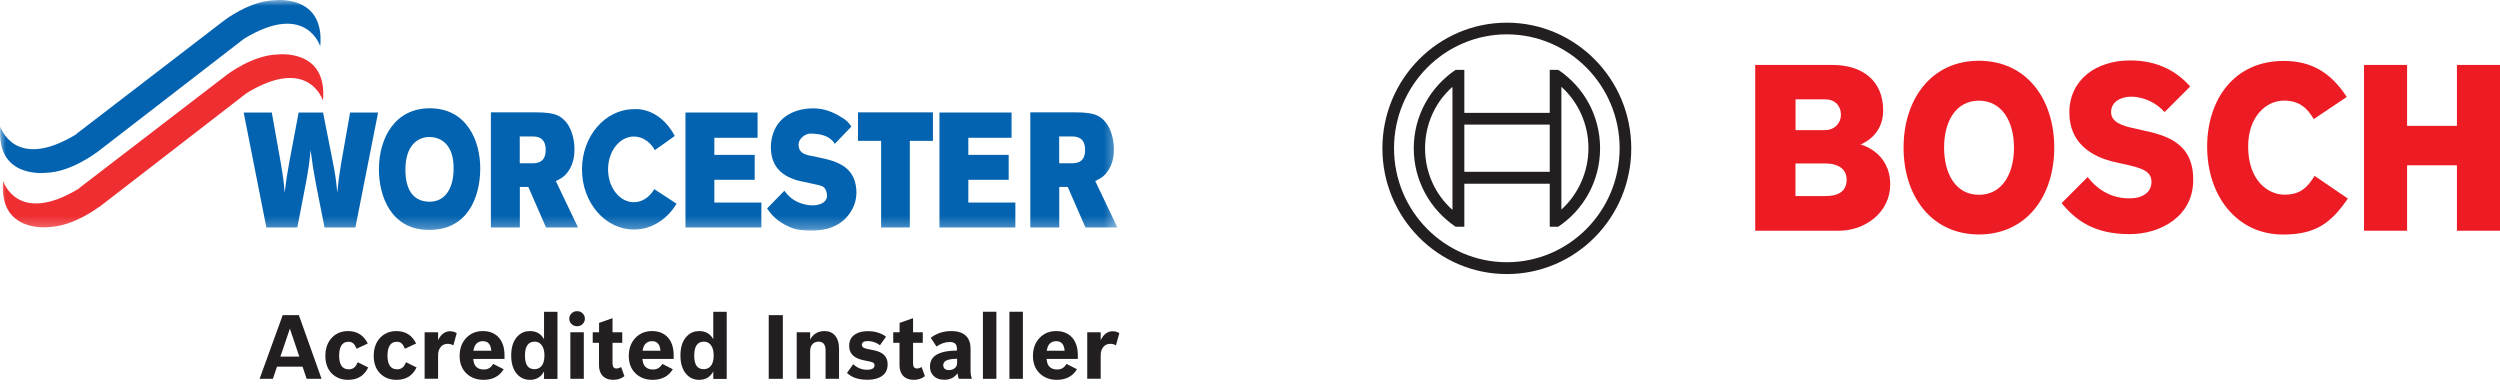
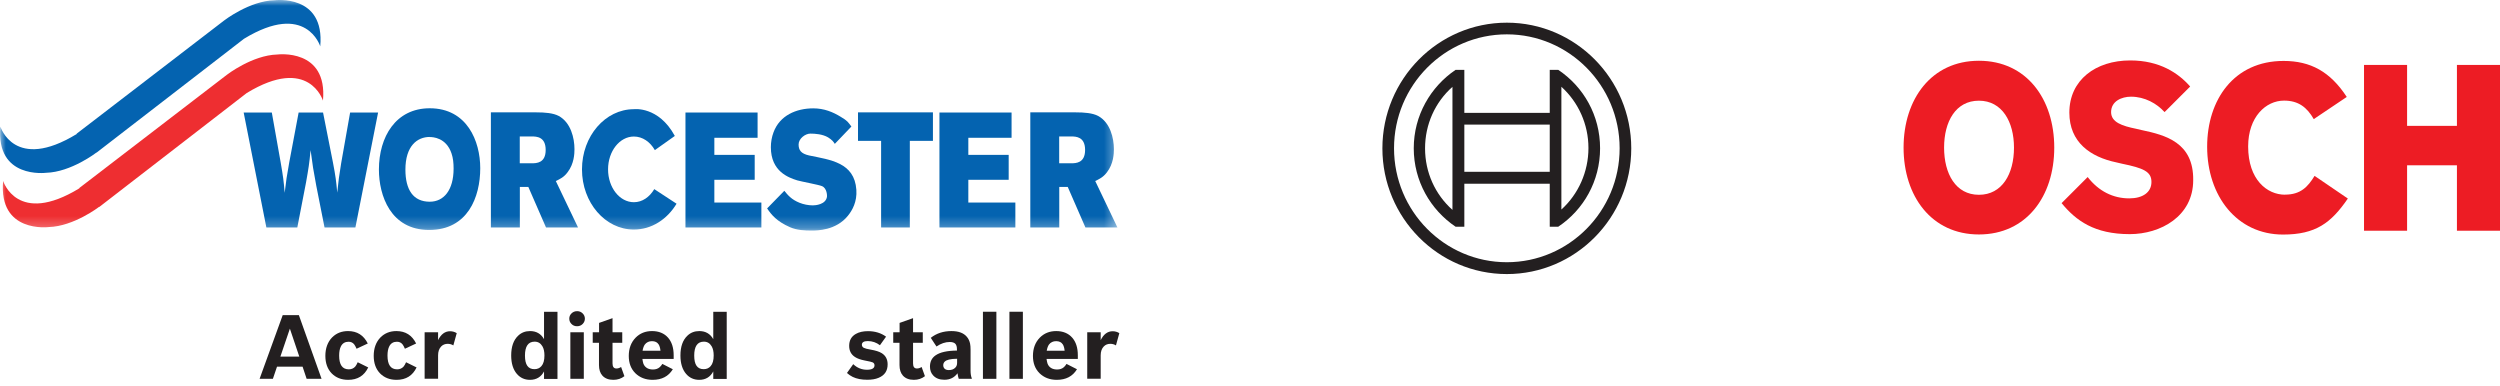
<svg xmlns="http://www.w3.org/2000/svg" width="214" height="33" viewBox="0 0 214 33" fill="none">
  <g clip-path="url(#clip0_10123_266)">
-     <path fill-rule="evenodd" clip-rule="evenodd" d="M159.259 12.365C159.259 12.365 161.201 11.694 161.201 9.461C161.201 6.85 159.364 5.558 156.85 5.558H150.246V19.75H157.429C159.64 19.75 161.801 18.187 161.801 15.797C161.801 12.964 159.259 12.379 159.259 12.358V12.365ZM153.693 8.505H156.257C157.055 8.505 157.584 9.04 157.584 9.846C157.584 10.474 157.097 11.138 156.193 11.138H153.7V8.505H153.693ZM156.278 16.781H153.693V13.992H156.214C157.471 13.992 158.072 14.548 158.072 15.376C158.072 16.403 157.323 16.781 156.285 16.781H156.278Z" fill="#ED1C24" />
    <path fill-rule="evenodd" clip-rule="evenodd" d="M169.395 5.201C165.326 5.201 162.946 8.483 162.946 12.636C162.946 16.788 165.333 20.07 169.395 20.07C173.456 20.07 175.844 16.81 175.844 12.636C175.844 8.483 173.477 5.201 169.395 5.201ZM169.395 16.674C167.403 16.674 166.414 14.869 166.414 12.636C166.414 10.403 167.41 8.619 169.395 8.619C171.38 8.619 172.397 10.424 172.397 12.636C172.397 14.891 171.38 16.674 169.395 16.674Z" fill="#ED1C24" />
    <path fill-rule="evenodd" clip-rule="evenodd" d="M183.338 11.138L182.85 11.023C181.657 10.781 180.71 10.467 180.71 9.596C180.71 8.662 181.614 8.276 182.412 8.276C183.585 8.276 184.623 8.854 185.287 9.596L187.477 7.406C186.481 6.264 184.871 5.173 182.349 5.173C179.389 5.173 177.136 6.849 177.136 9.639C177.136 12.186 178.944 13.435 181.155 13.899L181.643 14.013C183.479 14.391 184.164 14.684 184.164 15.575C184.164 16.467 183.416 16.981 182.264 16.981C180.894 16.981 179.658 16.382 178.704 15.155L176.472 17.388C177.708 18.886 179.276 20.042 182.307 20.042C184.934 20.042 187.738 18.522 187.738 15.426C187.781 12.186 185.351 11.566 183.345 11.138H183.338Z" fill="#ED1C24" />
    <path fill-rule="evenodd" clip-rule="evenodd" d="M195.6 16.667C194.053 16.667 192.442 15.376 192.442 12.536C192.442 10.017 193.947 8.612 195.515 8.612C196.751 8.612 197.479 9.19 198.058 10.196L200.883 8.298C199.47 6.136 197.789 5.216 195.473 5.216C191.227 5.216 188.932 8.541 188.932 12.557C188.932 16.774 191.475 20.078 195.43 20.078C198.213 20.078 199.541 19.093 200.975 16.995L198.128 15.055C197.556 15.989 196.935 16.66 195.607 16.66L195.6 16.667Z" fill="#ED1C24" />
    <path fill-rule="evenodd" clip-rule="evenodd" d="M210.313 5.558V10.774H206.047V5.558H202.36V19.75H206.047V14.149H210.313V19.75H214V5.558H210.313Z" fill="#ED1C24" />
    <path d="M128.985 1.941C123.108 1.941 118.333 6.764 118.333 12.7C118.333 18.636 123.108 23.46 128.985 23.46C134.862 23.46 139.636 18.636 139.636 12.7C139.636 6.764 134.862 1.941 128.985 1.941ZM128.985 22.446C123.659 22.446 119.329 18.073 119.329 12.693C119.329 7.313 123.659 2.94 128.985 2.94C134.311 2.94 138.641 7.313 138.641 12.693C138.641 18.073 134.311 22.446 128.985 22.446Z" fill="#231F20" />
    <path d="M133.385 5.979H132.658V9.661H125.347V5.979H124.598C122.458 7.427 121.017 9.882 121.017 12.693C121.017 15.504 122.451 17.959 124.598 19.407H125.347V15.725H132.658V19.407H133.385C135.554 17.959 136.967 15.504 136.967 12.693C136.967 9.882 135.554 7.427 133.385 5.979ZM124.33 17.966C122.847 16.646 121.985 14.755 121.985 12.7C121.985 10.645 122.847 8.747 124.33 7.435V17.966ZM132.658 14.705H125.347V10.667H132.658V14.705ZM133.654 17.944V15.711V9.661V7.427C135.109 8.747 135.971 10.638 135.971 12.672C135.971 14.705 135.109 16.624 133.654 17.937V17.944Z" fill="#231F20" />
    <mask id="mask0_10123_266" style="mask-type:luminance" maskUnits="userSpaceOnUse" x="0" y="0" width="96" height="20">
      <path d="M95.653 0H0V19.735H95.653V0Z" fill="white" />
    </mask>
    <g mask="url(#mask0_10123_266)">
      <path d="M19.184 1.755C19.184 1.755 21.36 0.071 23.507 0.021C23.507 0.021 27.823 -0.535 27.413 3.967C27.413 3.967 26.212 0.078 20.887 3.318L8.257 13.071V13.057C8.257 13.057 6.089 14.734 3.941 14.791C3.941 14.791 -0.374 15.347 0.035 10.845C0.035 10.845 1.236 14.726 6.562 11.473V11.444L19.184 1.755Z" fill="#0463B0" />
      <path d="M19.424 6.4C19.424 6.4 21.593 4.723 23.74 4.666C23.74 4.666 28.056 4.11 27.646 8.612C27.646 8.612 26.445 4.723 21.12 7.963L8.49 17.723V17.702C8.49 17.702 6.315 19.378 4.174 19.436C4.174 19.436 -0.141 19.992 0.268 15.49C0.268 15.49 1.469 19.371 6.795 16.118V16.089L19.424 6.4Z" fill="#EE2E31" />
      <path d="M22.801 19.471H25.45L26.198 15.611C26.417 14.37 26.467 14.077 26.587 12.85C26.763 14.206 26.82 14.548 27.074 15.904L27.78 19.471H30.422L32.365 9.632H29.97L29.2 13.992C29.024 15.09 28.981 15.397 28.868 16.489C28.769 15.433 28.734 15.133 28.501 13.913L27.653 9.632H25.563L24.757 13.913C24.538 15.112 24.503 15.404 24.369 16.503C24.277 15.418 24.235 15.126 24.03 13.927L23.267 9.632H20.858L22.801 19.471Z" fill="#0463B0" />
      <path d="M42.027 19.471H44.499V16.004H45.227L46.739 19.471H49.479L47.579 15.497C47.947 15.319 48.278 15.162 48.582 14.748C49.147 14.02 49.175 13.143 49.175 12.771C49.175 11.822 48.865 10.488 47.826 9.925C47.353 9.675 46.647 9.618 45.905 9.618H42.02V19.471M45.51 11.68C45.941 11.68 46.71 11.708 46.71 12.836C46.71 13.963 45.926 13.977 45.517 13.977H44.492V11.68H45.51Z" fill="#0463B0" />
      <path d="M58.676 19.471H65.174V17.338H61.148V15.39H64.602V13.257H61.148V11.794H64.849V9.632H58.676V19.471Z" fill="#0463B0" />
      <path d="M73.445 12.058H75.423V19.471H77.881V12.058H79.859V9.618H73.445V12.058Z" fill="#0463B0" />
      <path d="M80.417 19.471H86.915V17.338H82.889V15.39H86.343V13.257H82.889V11.794H86.59V9.632H80.417V19.471Z" fill="#0463B0" />
      <path d="M88.201 19.471H90.673V16.004H91.4L92.912 19.471H95.653L93.752 15.497C94.113 15.319 94.445 15.162 94.755 14.748C95.321 14.02 95.349 13.143 95.349 12.771C95.349 11.822 95.038 10.488 94 9.925C93.526 9.675 92.82 9.618 92.079 9.618H88.194V19.471M91.683 11.68C92.114 11.68 92.884 11.708 92.884 12.836C92.884 13.963 92.1 13.977 91.69 13.977H90.666V11.68H91.683Z" fill="#0463B0" />
      <path d="M56.055 12.85C55.653 12.144 55.003 11.687 54.261 11.687C53.039 11.687 52.05 12.943 52.05 14.498C52.05 16.054 53.039 17.309 54.261 17.309C54.982 17.309 55.603 16.867 56.006 16.189L57.913 17.438C57.108 18.779 55.773 19.65 54.261 19.65C51.803 19.65 49.818 17.345 49.818 14.498C49.818 11.651 51.81 9.347 54.261 9.347C54.261 9.347 56.366 9.061 57.765 11.637L56.055 12.85Z" fill="#0463B0" />
      <path d="M65.668 17.844C66.036 18.387 66.481 18.943 67.611 19.443C68.225 19.714 68.882 19.735 69.49 19.735C69.935 19.735 71.566 19.735 72.584 18.465C72.951 18.009 73.375 17.281 73.304 16.246C73.141 13.892 71.058 13.685 69.257 13.307C68.557 13.15 68.36 12.843 68.36 12.365C68.36 11.865 68.932 11.437 69.363 11.437C69.772 11.437 70.408 11.48 70.881 11.758C71.234 11.979 71.333 12.122 71.46 12.315L72.88 10.831C72.598 10.467 72.569 10.353 71.962 9.996C71.298 9.589 70.542 9.275 69.617 9.275C68.162 9.275 66.742 9.882 66.212 11.33C66.064 11.723 65.986 12.165 65.986 12.6C65.986 14.677 67.498 15.204 68.247 15.44C68.579 15.54 70.076 15.811 70.359 15.932C70.804 16.111 70.804 16.781 70.789 16.846C70.683 17.516 69.793 17.58 69.582 17.58C69.193 17.58 68.783 17.495 68.444 17.359C67.745 17.081 67.434 16.696 67.138 16.332L65.668 17.837" fill="#0463B0" />
-       <path d="M36.779 11.73C37.048 11.73 38.192 11.773 38.651 13.135C38.785 13.528 38.828 13.956 38.828 14.427C38.828 16.282 37.987 17.267 36.786 17.267C35.367 17.267 34.703 16.239 34.703 14.52C34.703 12.486 35.72 11.723 36.786 11.723M36.786 9.268C33.869 9.268 32.435 11.723 32.435 14.512C32.435 16.731 33.431 19.685 36.737 19.685C40.043 19.685 41.109 16.867 41.109 14.398C41.109 12.079 39.979 9.268 36.786 9.268Z" fill="#0463B0" />
+       <path d="M36.779 11.73C37.048 11.73 38.192 11.773 38.651 13.135C38.785 13.528 38.828 13.956 38.828 14.427C38.828 16.282 37.987 17.267 36.786 17.267C35.367 17.267 34.703 16.239 34.703 14.52C34.703 12.486 35.72 11.723 36.786 11.723M36.786 9.268C33.869 9.268 32.435 11.723 32.435 14.512C32.435 16.731 33.431 19.685 36.737 19.685C40.043 19.685 41.109 16.867 41.109 14.398C41.109 12.079 39.979 9.268 36.786 9.268" fill="#0463B0" />
    </g>
    <path d="M27.533 32.428H26.248L25.901 31.387H23.712L23.359 32.428H22.221L24.199 26.977H25.584L27.526 32.428H27.533ZM25.619 30.523L24.814 28.133L24.001 30.523H25.619Z" fill="#231F20" />
    <path d="M31.524 31.444C31.185 32.157 30.613 32.514 29.808 32.514C29.221 32.514 28.755 32.328 28.395 31.964C28.035 31.593 27.851 31.094 27.851 30.459C27.851 29.824 28.042 29.282 28.423 28.889C28.783 28.525 29.235 28.34 29.794 28.34C30.57 28.34 31.128 28.697 31.482 29.403L30.521 29.852C30.45 29.681 30.38 29.56 30.316 29.474C30.196 29.325 30.034 29.253 29.836 29.253C29.539 29.253 29.32 29.382 29.186 29.639C29.08 29.845 29.031 30.109 29.031 30.438C29.031 31.222 29.306 31.615 29.857 31.615C30.083 31.615 30.267 31.536 30.408 31.379C30.479 31.294 30.549 31.172 30.62 31.008L31.531 31.458L31.524 31.444Z" fill="#231F20" />
    <path d="M35.663 31.444C35.324 32.157 34.752 32.514 33.947 32.514C33.361 32.514 32.894 32.328 32.534 31.964C32.174 31.593 31.99 31.094 31.99 30.459C31.99 29.824 32.181 29.282 32.562 28.889C32.923 28.525 33.375 28.34 33.933 28.34C34.71 28.34 35.268 28.697 35.621 29.403L34.66 29.852C34.59 29.681 34.519 29.56 34.455 29.474C34.335 29.325 34.173 29.253 33.975 29.253C33.678 29.253 33.459 29.382 33.325 29.639C33.219 29.845 33.17 30.109 33.17 30.438C33.17 31.222 33.445 31.615 33.996 31.615C34.222 31.615 34.406 31.536 34.547 31.379C34.618 31.294 34.688 31.172 34.759 31.008L35.67 31.458L35.663 31.444Z" fill="#231F20" />
    <path d="M36.348 32.428V28.44H37.5V29.118C37.747 28.611 38.093 28.354 38.524 28.354C38.736 28.354 38.926 28.411 39.096 28.518L38.806 29.567C38.658 29.474 38.503 29.431 38.326 29.431C38.1 29.431 37.916 29.503 37.768 29.653C37.592 29.831 37.5 30.088 37.5 30.416V32.421H36.348V32.428Z" fill="#231F20" />
-     <path d="M43.108 31.615C42.741 32.214 42.169 32.514 41.385 32.514C40.777 32.514 40.29 32.321 39.901 31.943C39.527 31.565 39.343 31.08 39.343 30.466C39.343 29.824 39.541 29.303 39.929 28.904C40.304 28.525 40.77 28.34 41.335 28.34C41.9 28.34 42.373 28.525 42.705 28.904C43.023 29.267 43.186 29.767 43.186 30.409V30.723H40.509C40.53 30.887 40.558 31.015 40.586 31.108C40.65 31.294 40.77 31.436 40.947 31.529C41.074 31.593 41.229 31.629 41.413 31.629C41.646 31.629 41.844 31.565 41.992 31.429C42.07 31.365 42.14 31.272 42.218 31.151L43.115 31.608L43.108 31.615ZM42.056 30.024C42.034 29.788 41.978 29.603 41.9 29.482C41.78 29.296 41.589 29.203 41.328 29.203C41.067 29.203 40.855 29.303 40.714 29.496C40.629 29.617 40.565 29.788 40.523 30.024H42.056Z" fill="#231F20" />
    <path d="M46.569 31.793C46.315 32.271 45.912 32.514 45.368 32.514C44.909 32.514 44.535 32.343 44.245 32.007C43.92 31.629 43.758 31.101 43.758 30.43C43.758 29.674 43.956 29.11 44.358 28.732C44.634 28.468 44.973 28.34 45.375 28.34C45.905 28.34 46.308 28.568 46.569 29.032V26.692H47.72V32.435H46.569V31.8V31.793ZM45.764 29.246C45.213 29.246 44.937 29.646 44.937 30.438C44.937 31.23 45.206 31.601 45.75 31.601C45.997 31.601 46.195 31.515 46.343 31.344C46.52 31.144 46.604 30.837 46.604 30.43C46.604 30.102 46.548 29.838 46.428 29.638C46.272 29.374 46.053 29.246 45.764 29.246Z" fill="#231F20" />
    <path d="M49.401 26.635C49.592 26.635 49.748 26.699 49.882 26.834C50.002 26.956 50.066 27.105 50.066 27.277C50.066 27.448 50.002 27.605 49.875 27.733C49.748 27.862 49.585 27.926 49.394 27.926C49.204 27.926 49.041 27.862 48.914 27.726C48.794 27.605 48.73 27.455 48.73 27.277C48.73 27.098 48.794 26.956 48.914 26.834C49.041 26.706 49.204 26.635 49.401 26.635ZM48.822 32.428V28.44H49.974V32.428H48.822Z" fill="#231F20" />
    <path d="M50.737 29.346V28.44H51.28V27.641L52.432 27.234V28.44H53.265V29.346H52.432V31.108C52.432 31.401 52.545 31.543 52.764 31.543C52.898 31.543 53.032 31.501 53.166 31.415L53.449 32.2C53.188 32.407 52.87 32.514 52.502 32.514C52.093 32.514 51.782 32.392 51.563 32.15C51.372 31.936 51.273 31.636 51.273 31.251V29.346H50.73H50.737Z" fill="#231F20" />
    <path d="M57.588 31.615C57.221 32.214 56.649 32.514 55.865 32.514C55.257 32.514 54.77 32.321 54.381 31.943C54.007 31.565 53.823 31.08 53.823 30.466C53.823 29.824 54.021 29.303 54.41 28.904C54.784 28.525 55.25 28.34 55.815 28.34C56.38 28.34 56.853 28.525 57.185 28.904C57.503 29.267 57.666 29.767 57.666 30.409V30.723H54.989C55.01 30.887 55.038 31.015 55.066 31.108C55.13 31.294 55.25 31.436 55.427 31.529C55.554 31.593 55.709 31.629 55.893 31.629C56.126 31.629 56.324 31.565 56.472 31.429C56.55 31.365 56.62 31.272 56.698 31.151L57.595 31.608L57.588 31.615ZM56.536 30.024C56.514 29.788 56.458 29.603 56.38 29.482C56.26 29.296 56.069 29.203 55.808 29.203C55.547 29.203 55.335 29.303 55.194 29.496C55.109 29.617 55.045 29.788 55.003 30.024H56.536Z" fill="#231F20" />
    <path d="M61.056 31.793C60.802 32.271 60.399 32.514 59.855 32.514C59.396 32.514 59.022 32.343 58.732 32.007C58.407 31.629 58.245 31.101 58.245 30.43C58.245 29.674 58.443 29.11 58.845 28.732C59.121 28.468 59.46 28.34 59.862 28.34C60.392 28.34 60.795 28.568 61.056 29.032V26.692H62.207V32.435H61.056V31.8V31.793ZM60.251 29.246C59.7 29.246 59.425 29.646 59.425 30.438C59.425 31.23 59.693 31.601 60.237 31.601C60.484 31.601 60.682 31.515 60.83 31.344C61.007 31.144 61.091 30.837 61.091 30.43C61.091 30.102 61.035 29.838 60.915 29.638C60.759 29.374 60.541 29.246 60.251 29.246Z" fill="#231F20" />
-     <path d="M65.803 32.428V26.977H67.011V32.428H65.803Z" fill="#231F20" />
-     <path d="M68.197 32.428V28.44H69.349V29.068C69.617 28.582 70.02 28.34 70.578 28.34C70.959 28.34 71.256 28.468 71.475 28.718C71.701 28.982 71.821 29.36 71.821 29.852V32.428H70.669V30.002C70.669 29.496 70.472 29.246 70.076 29.246C69.85 29.246 69.666 29.317 69.539 29.467C69.412 29.61 69.349 29.817 69.349 30.074V32.421H68.197V32.428Z" fill="#231F20" />
    <path d="M75.324 29.553C75.02 29.317 74.667 29.196 74.286 29.196C73.947 29.196 73.777 29.303 73.777 29.51C73.777 29.624 73.834 29.717 73.94 29.774C74.039 29.824 74.236 29.881 74.547 29.931C74.957 30.002 75.268 30.102 75.465 30.224C75.805 30.43 75.981 30.752 75.981 31.187C75.981 31.743 75.727 32.129 75.204 32.343C74.936 32.457 74.618 32.507 74.236 32.507C73.749 32.507 73.332 32.428 72.993 32.264C72.831 32.186 72.661 32.072 72.499 31.929L73.036 31.172C73.375 31.494 73.77 31.651 74.208 31.651C74.646 31.651 74.858 31.522 74.858 31.272C74.858 31.158 74.808 31.073 74.71 31.023C74.639 30.987 74.413 30.93 74.017 30.858C73.664 30.787 73.389 30.694 73.198 30.566C72.859 30.352 72.689 30.031 72.689 29.603C72.689 29.139 72.88 28.797 73.262 28.582C73.537 28.425 73.883 28.347 74.3 28.347C74.9 28.347 75.416 28.504 75.847 28.818L75.317 29.56L75.324 29.553Z" fill="#231F20" />
    <path d="M76.461 29.346V28.44H77.005V27.641L78.157 27.234V28.44H78.99V29.346H78.157V31.108C78.157 31.401 78.27 31.543 78.489 31.543C78.623 31.543 78.757 31.501 78.891 31.415L79.174 32.2C78.912 32.407 78.595 32.514 78.227 32.514C77.818 32.514 77.507 32.392 77.288 32.15C77.097 31.936 76.998 31.636 76.998 31.251V29.346H76.454H76.461Z" fill="#231F20" />
    <path d="M81.964 31.95C81.695 32.321 81.321 32.507 80.841 32.507C80.424 32.507 80.106 32.385 79.88 32.136C79.696 31.943 79.605 31.686 79.605 31.379C79.605 30.966 79.76 30.645 80.078 30.423C80.459 30.152 81.074 30.017 81.914 30.009V29.895C81.914 29.688 81.872 29.539 81.787 29.439C81.688 29.325 81.519 29.275 81.286 29.275C80.918 29.275 80.544 29.403 80.162 29.66L79.675 28.918C80.162 28.532 80.756 28.34 81.441 28.34C82.055 28.34 82.493 28.504 82.769 28.839C82.903 28.996 82.988 29.189 83.037 29.403C83.066 29.539 83.08 29.71 83.08 29.931V31.736C83.08 31.993 83.115 32.207 83.186 32.385V32.428H82.07C82.027 32.314 81.992 32.157 81.964 31.957V31.95ZM81.928 30.709C81.639 30.709 81.406 30.737 81.229 30.78C80.904 30.858 80.742 31.023 80.742 31.265C80.742 31.387 80.784 31.486 80.862 31.565C80.939 31.636 81.06 31.679 81.215 31.679C81.448 31.679 81.632 31.615 81.766 31.479C81.879 31.372 81.928 31.23 81.928 31.058V30.709Z" fill="#231F20" />
    <path d="M84.139 32.428V26.685H85.29V32.428H84.139Z" fill="#231F20" />
    <path d="M86.407 32.428V26.685H87.558V32.428H86.407Z" fill="#231F20" />
    <path d="M92.184 31.615C91.817 32.214 91.245 32.514 90.461 32.514C89.854 32.514 89.366 32.321 88.978 31.943C88.603 31.565 88.42 31.08 88.42 30.466C88.42 29.824 88.618 29.303 89.006 28.904C89.38 28.525 89.847 28.34 90.412 28.34C90.977 28.34 91.45 28.525 91.782 28.904C92.1 29.267 92.262 29.767 92.262 30.409V30.723H89.585C89.606 30.887 89.635 31.015 89.663 31.108C89.726 31.294 89.847 31.436 90.023 31.529C90.15 31.593 90.306 31.629 90.489 31.629C90.722 31.629 90.92 31.565 91.068 31.429C91.146 31.365 91.217 31.272 91.294 31.151L92.192 31.608L92.184 31.615ZM91.132 30.024C91.111 29.788 91.054 29.603 90.977 29.482C90.857 29.296 90.666 29.203 90.404 29.203C90.143 29.203 89.931 29.303 89.79 29.496C89.705 29.617 89.642 29.788 89.599 30.024H91.132Z" fill="#231F20" />
    <path d="M93.067 32.428V28.44H94.219V29.118C94.466 28.611 94.812 28.354 95.243 28.354C95.455 28.354 95.645 28.411 95.815 28.518L95.525 29.567C95.377 29.474 95.222 29.431 95.045 29.431C94.819 29.431 94.635 29.503 94.487 29.653C94.311 29.831 94.219 30.088 94.219 30.416V32.421H93.067V32.428Z" fill="#231F20" />
  </g>
  <defs>
    <clipPath id="clip0_10123_266">
      <rect width="214" height="32.514" fill="white" />
    </clipPath>
  </defs>
</svg>